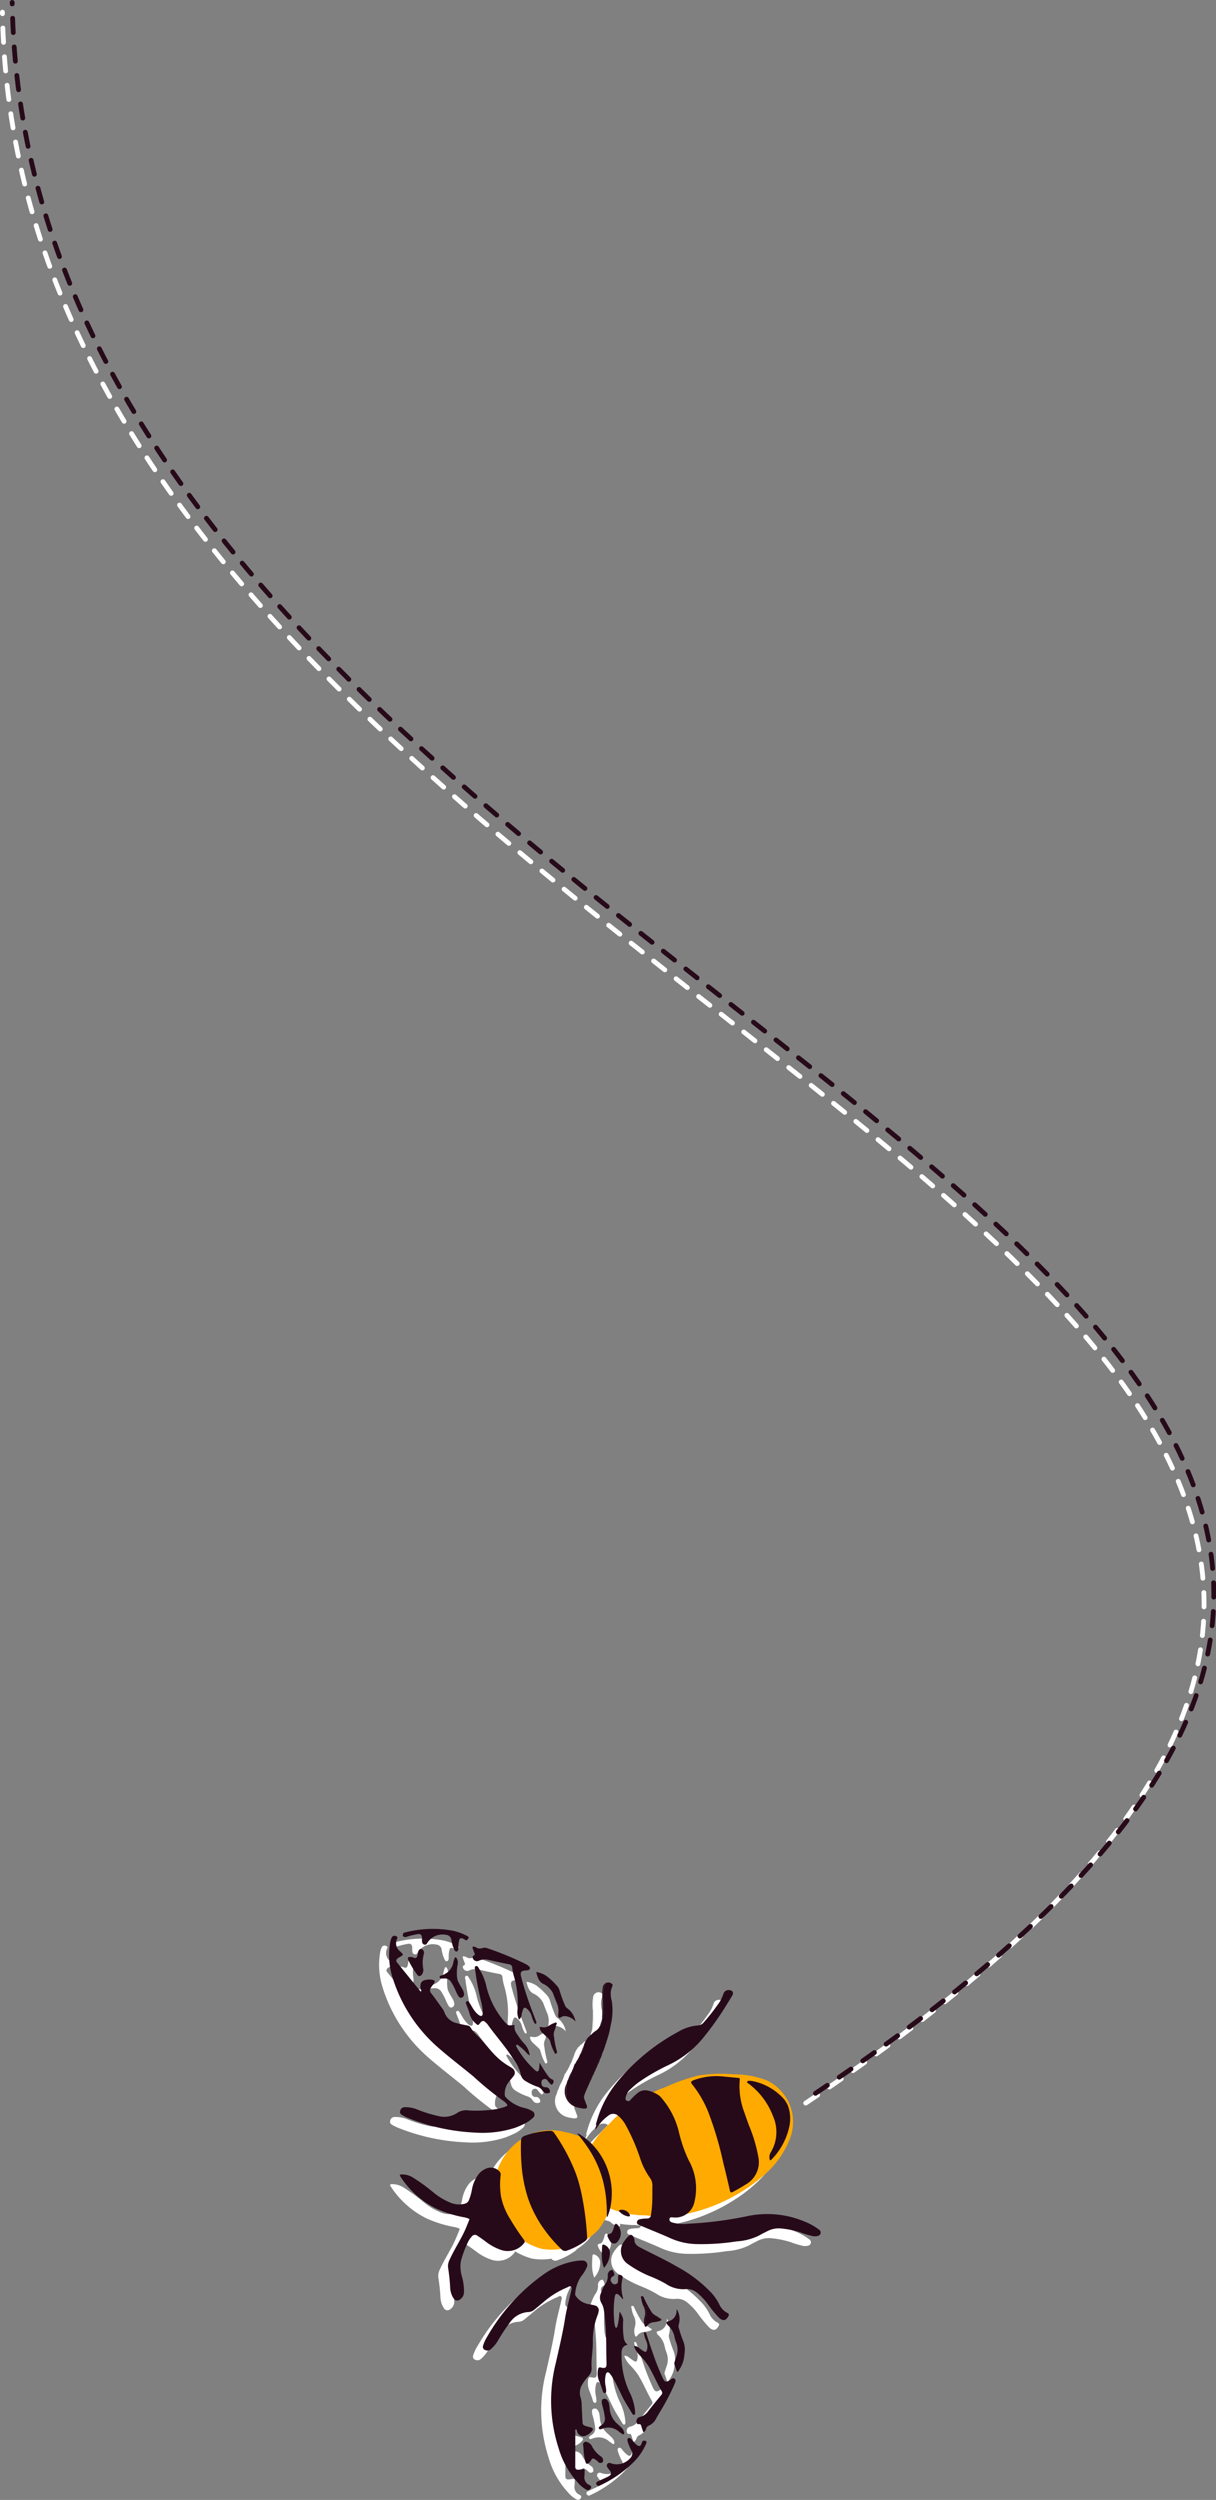
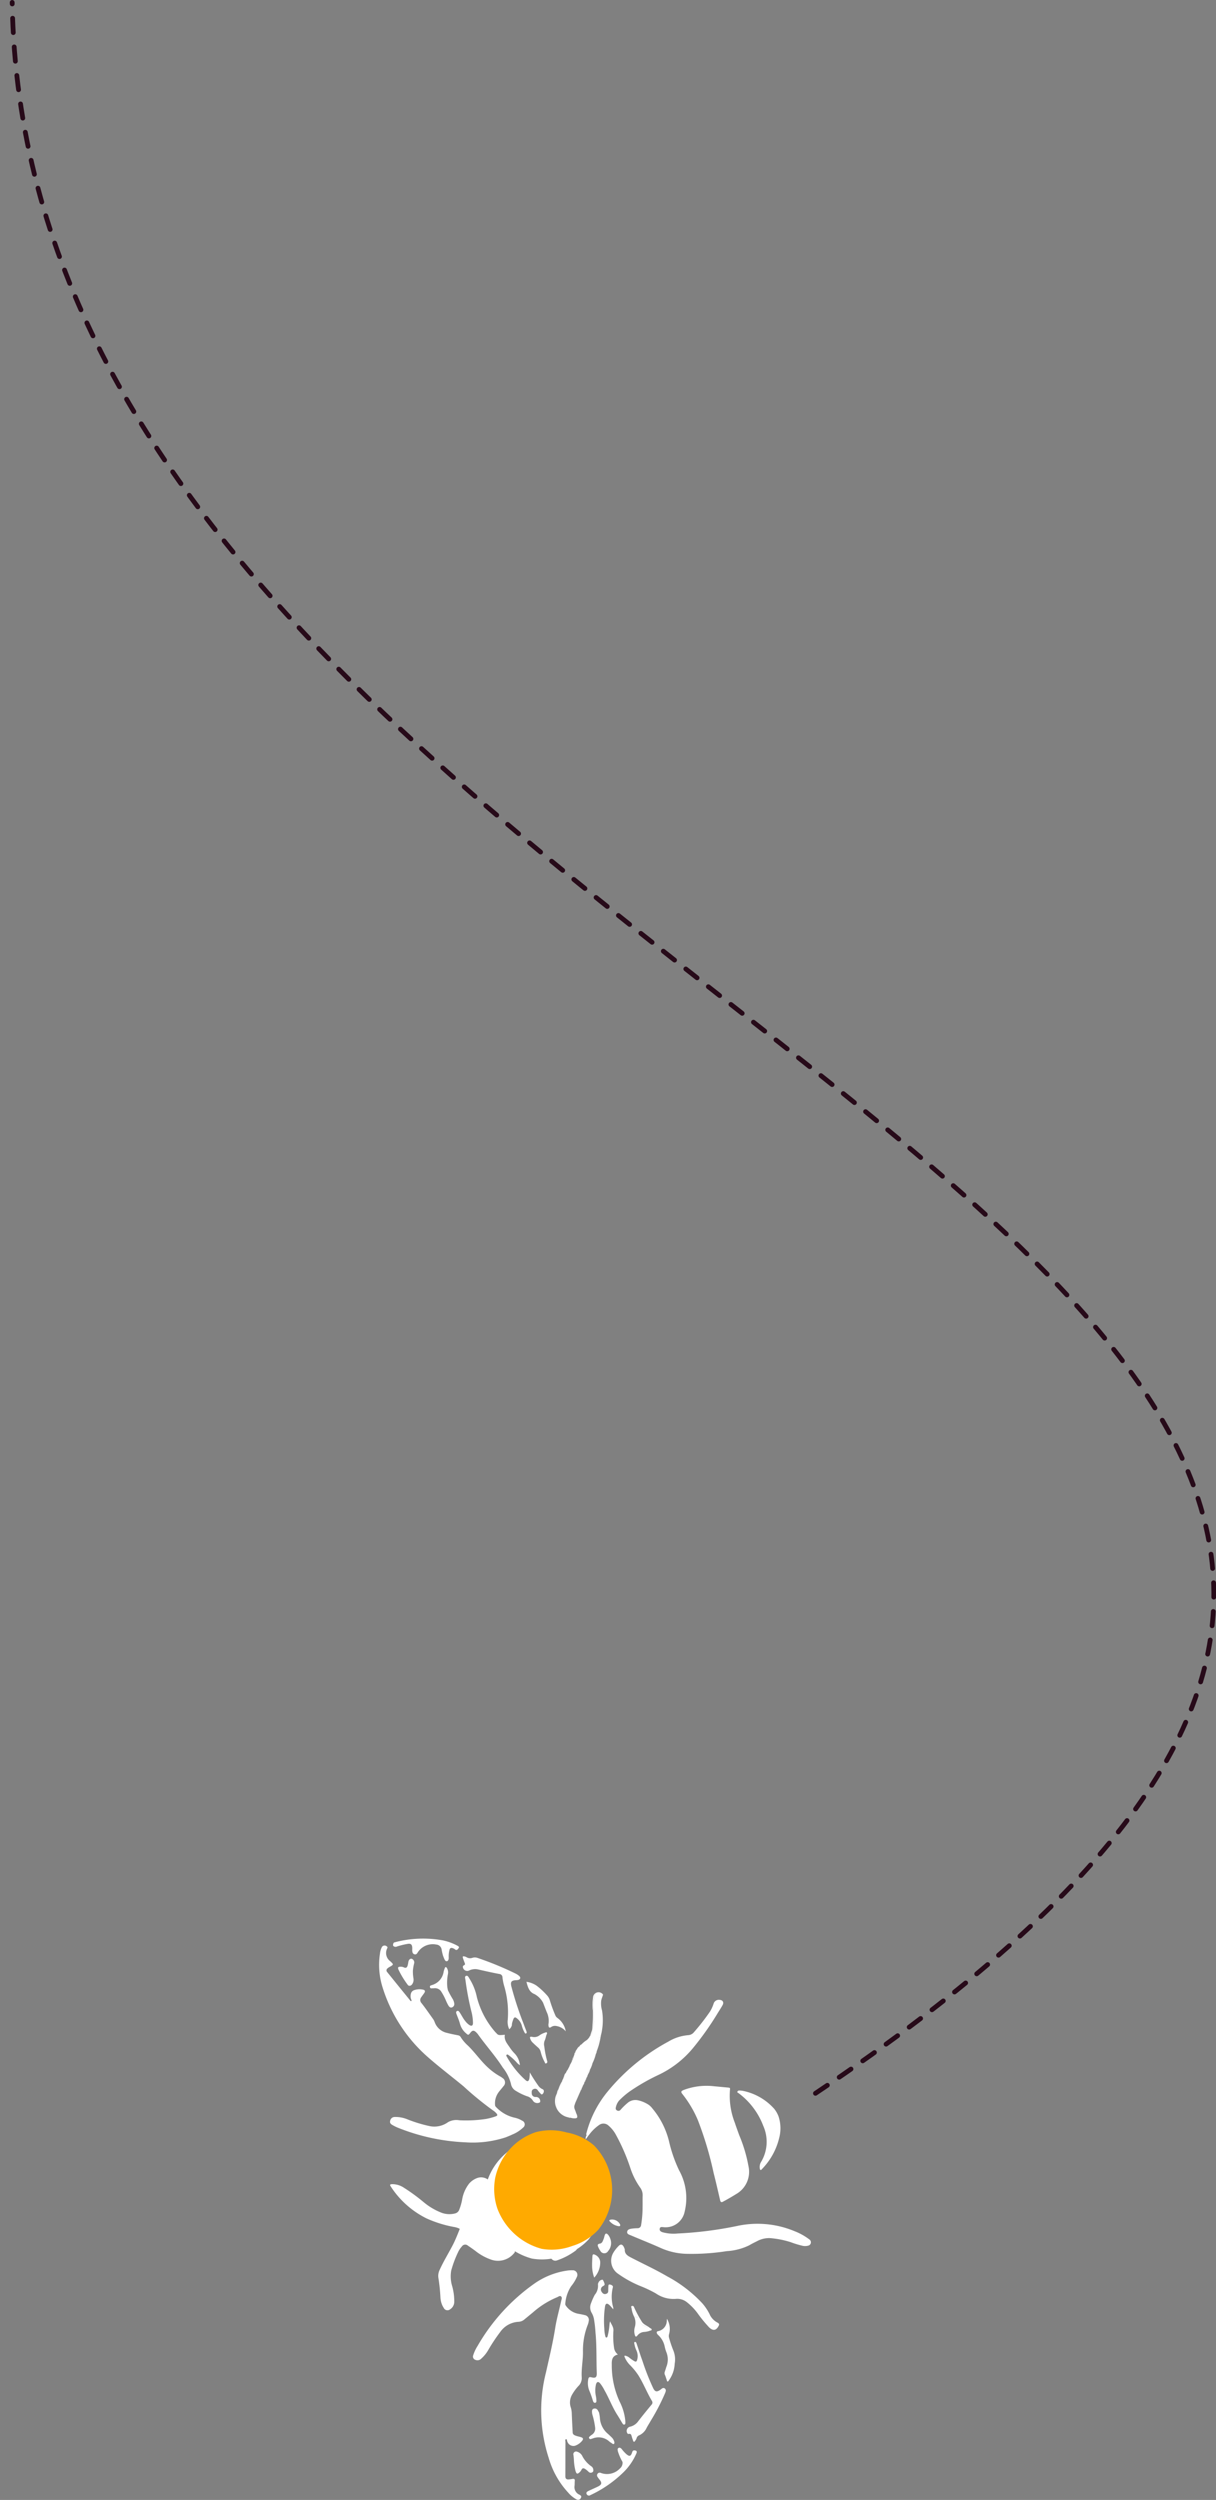
<svg xmlns="http://www.w3.org/2000/svg" width="141.957" height="291.684" viewBox="0 0 141.957 291.684">
  <rect x="0" y="0" width="141.957" height="291.684" fill="#808080" stroke="none" />
  <g id="Group_28" data-name="Group 28" transform="translate(-4102.994 -1054.595)">
-     <path id="Path_78" data-name="Path 78" d="M42.559,120.9a21.36,21.36,0,0,1,3.8-1.327,16.5,16.5,0,0,1,4.014-.137,10.844,10.844,0,0,1,3.945.714,5.377,5.377,0,0,1,2.691,6.8,10.713,10.713,0,0,1-2.165,3.427,17.278,17.278,0,0,1-3.158,2.555,20.4,20.4,0,0,1-7.523,2.948,16.364,16.364,0,0,1-4.031.01,10.738,10.738,0,0,1-3.927-.722,5.252,5.252,0,0,1-2.746-2.809,5.323,5.323,0,0,1,0-3.963,11.049,11.049,0,0,1,2.459-3.17,16.428,16.428,0,0,1,3.021-2.614,21.038,21.038,0,0,1,3.627-1.711" transform="translate(4137.063 1178.318)" fill="#fff" />
    <path id="Path_79" data-name="Path 79" d="M32.722,122.843a6.8,6.8,0,0,1,3.588.022,6.8,6.8,0,0,1,3.217,1.511,7.449,7.449,0,0,1,.5,9.857,6.88,6.88,0,0,1-3.044,1.888,6.837,6.837,0,0,1-3.564.326,7.667,7.667,0,0,1-5.162-4.689,7.153,7.153,0,0,1-.245-3.637,7.27,7.27,0,0,1,1.664-3.264,7.1,7.1,0,0,1,3.048-2.014" transform="translate(4131.667 1181.67)" fill="#fff" />
    <path id="Path_80" data-name="Path 80" d="M46.055,134.041a.331.331,0,0,1-.01-.271,12.594,12.594,0,0,1,2.459-4.824,23.776,23.776,0,0,1,7.109-5.847,5.288,5.288,0,0,1,2.318-.748.936.936,0,0,0,.677-.363,25.242,25.242,0,0,0,1.855-2.385,4.211,4.211,0,0,0,.422-.92.633.633,0,0,1,.7-.451c.365.02.53.283.355.606-.2.363-.434.707-.648,1.062a34.143,34.143,0,0,1-2.867,4.025,11.69,11.69,0,0,1-3.947,3.05,23.551,23.551,0,0,0-3.47,2,9.444,9.444,0,0,0-1.168,1.021,1.816,1.816,0,0,0-.373.813.272.272,0,0,0,.155.33.309.309,0,0,0,.408-.084,7.2,7.2,0,0,1,.787-.771,1.394,1.394,0,0,1,1.225-.336,3.666,3.666,0,0,1,1.291.548,2.085,2.085,0,0,1,.412.414,9.482,9.482,0,0,1,1.937,3.825,16.275,16.275,0,0,0,1.172,3.38,6.65,6.65,0,0,1,.652,4.836,2.261,2.261,0,0,1-2.493,1.8c-.165-.006-.365-.067-.414.173s.118.349.3.414a4.829,4.829,0,0,0,1.79.155,44.352,44.352,0,0,0,6.918-.873,11.227,11.227,0,0,1,6.7.591,7.126,7.126,0,0,1,1.749.968.4.4,0,0,1-.137.734,1.343,1.343,0,0,1-.724-.006,10.715,10.715,0,0,1-1.3-.4,10.654,10.654,0,0,0-2.434-.477,2.914,2.914,0,0,0-1.521.369c-.3.147-.608.3-.9.473a6.834,6.834,0,0,1-2.608.677,26.558,26.558,0,0,1-4.673.316,7.845,7.845,0,0,1-3.011-.667c-1.16-.522-2.345-.987-3.515-1.486-.2-.084-.489-.147-.434-.438.049-.269.322-.318.559-.351a5.244,5.244,0,0,1,.646-.047.4.4,0,0,0,.42-.369,12.487,12.487,0,0,0,.171-2.082c.012-.442-.006-.885.008-1.327a1.479,1.479,0,0,0-.3-.977,8.484,8.484,0,0,1-1.134-2.265,22.829,22.829,0,0,0-1.647-3.808,3.744,3.744,0,0,0-.905-1.146.858.858,0,0,0-1.1-.065,5.01,5.01,0,0,0-1.2,1.185c-.035.043-.073.084-.11.126a.2.2,0,0,1-.165-.11m-8.6-.114a4.043,4.043,0,0,0,1.2-.783.464.464,0,0,0-.11-.813,2.836,2.836,0,0,0-.919-.357,4.288,4.288,0,0,1-2.141-1.25.315.315,0,0,1-.1-.224,2.182,2.182,0,0,1,.4-1.466c.186-.251.4-.481.585-.728a.608.608,0,0,0-.118-.956,2.2,2.2,0,0,0-.306-.2,7.434,7.434,0,0,1-1.49-1.113c-.809-.767-1.441-1.69-2.241-2.467a4.627,4.627,0,0,1-.822-.962.424.424,0,0,0-.316-.234c-.424-.086-.852-.163-1.268-.277a1.971,1.971,0,0,1-1.484-1.3,1.553,1.553,0,0,0-.22-.391c-.432-.6-.852-1.217-1.313-1.8a.517.517,0,0,1-.014-.687c.112-.175.249-.334.359-.508s.077-.31-.137-.363a1.925,1.925,0,0,0-1.085.065.571.571,0,0,0-.361.442,1.053,1.053,0,0,0,.045.638c.024.057.08.13.006.175s-.112-.041-.149-.088q-1.336-1.642-2.667-3.291a.283.283,0,0,1,.039-.424,1.117,1.117,0,0,1,.255-.177c.528-.285.428-.3.09-.64a1.2,1.2,0,0,1-.373-1.535c.065-.12,0-.194-.1-.251a.362.362,0,0,0-.546.157,2.13,2.13,0,0,0-.2.7,8.725,8.725,0,0,0,.279,3.886,17.845,17.845,0,0,0,5.3,8.2c1.352,1.189,2.787,2.273,4.175,3.419a36.674,36.674,0,0,0,3.5,2.854,1.559,1.559,0,0,1,.3.261c.212.218.19.308-.1.408a7.416,7.416,0,0,1-1.093.285,15.424,15.424,0,0,1-3.1.153,1.986,1.986,0,0,0-1.311.216,2.728,2.728,0,0,1-2.2.455,16.317,16.317,0,0,1-2.485-.754,3.684,3.684,0,0,0-1.6-.3.537.537,0,0,0-.479.449c-.071.251.086.387.277.493a5.167,5.167,0,0,0,.53.269,23.832,23.832,0,0,0,7.992,1.745,12.354,12.354,0,0,0,4.7-.585c.192-.082.512-.2.816-.351m6.5,41.844a3.428,3.428,0,0,0,.942.758.352.352,0,0,0,.5-.163c.133-.212,0-.3-.165-.391a.963.963,0,0,1-.565-1.04c.022-.188.008-.377.026-.565.022-.214-.075-.269-.265-.237a3.453,3.453,0,0,1-.475.065c-.236.006-.361-.1-.359-.359.008-1.337,0-2.673.01-4.01,0-.112-.073-.294.061-.324s.11.167.155.261a.751.751,0,0,0,.9.5,1.833,1.833,0,0,0,.826-.575c.175-.216.133-.342-.143-.43-.19-.059-.387-.092-.573-.159s-.367-.143-.381-.369c-.043-.722-.075-1.445-.106-2.169a2.59,2.59,0,0,0-.11-.75,1.823,1.823,0,0,1,.139-1.5,5.6,5.6,0,0,1,.728-1,1.282,1.282,0,0,0,.406-1c-.067-.993.153-1.986.143-2.987a8.176,8.176,0,0,1,.55-3.154,1.881,1.881,0,0,0,.12-.434.572.572,0,0,0-.471-.718c-.216-.059-.44-.1-.663-.139a2.274,2.274,0,0,1-1.519-.94.307.307,0,0,1-.082-.23,4.239,4.239,0,0,1,.689-2.065,4.5,4.5,0,0,0,.665-1.081.53.53,0,0,0-.514-.773,3.705,3.705,0,0,0-.62.035,8.844,8.844,0,0,0-3.8,1.5,22.81,22.81,0,0,0-6.667,7.309,4.442,4.442,0,0,0-.5,1.072.4.4,0,0,0,.265.538.607.607,0,0,0,.675-.147,3.992,3.992,0,0,0,.8-.979,21.054,21.054,0,0,1,1.421-2.141,2.794,2.794,0,0,1,2.155-1.178,1.133,1.133,0,0,0,.689-.3c.322-.259.638-.528.96-.789a10.147,10.147,0,0,1,2.807-1.766c.157-.059.34-.237.489-.1s.047.361.006.54c-.232,1.054-.532,2.09-.7,3.166-.273,1.727-.689,3.433-1.07,5.144a17.959,17.959,0,0,0,.318,10,10.044,10.044,0,0,0,2.306,4.073M29.39,154.188a.48.48,0,0,0,.732.153,1.04,1.04,0,0,0,.489-.875,6.572,6.572,0,0,0-.239-1.815,3.893,3.893,0,0,1-.116-1.841,12.887,12.887,0,0,1,.789-2.116,2.572,2.572,0,0,1,.449-.683.467.467,0,0,1,.72-.092c.285.183.561.383.834.583a6.292,6.292,0,0,0,1.894,1.048,2.421,2.421,0,0,0,2.636-.742.306.306,0,0,0,.029-.444,26.355,26.355,0,0,1-1.578-2.375,7.9,7.9,0,0,1-1.093-2.65,9.037,9.037,0,0,1-.049-2.5.5.5,0,0,0-.075-.375,1.357,1.357,0,0,0-1.494-.455,2.3,2.3,0,0,0-.97.659,4.159,4.159,0,0,0-.813,1.841,6.3,6.3,0,0,1-.357,1.246.688.688,0,0,1-.481.4,2.659,2.659,0,0,1-1.529-.067,7.539,7.539,0,0,1-2.09-1.219,22.283,22.283,0,0,0-2.418-1.764,2.439,2.439,0,0,0-1.315-.369c-.177.008-.306.039-.153.263a10.574,10.574,0,0,0,4.161,3.723,13.8,13.8,0,0,0,3.227,1.009,2.225,2.225,0,0,1,.569.167c.047.024.12.029.075.139-.243.6-.475,1.2-.775,1.782-.506.979-1.091,1.916-1.545,2.922a1.587,1.587,0,0,0-.145.932A21.232,21.232,0,0,1,29,153a2.557,2.557,0,0,0,.141.689,2.12,2.12,0,0,0,.253.5M63.376,132.6a8.6,8.6,0,0,1-.573-3.931c.024-.167-.059-.186-.188-.2-.542-.047-1.087-.106-1.631-.151a7.553,7.553,0,0,0-3.582.426c-.332.141-.363.224-.133.51a12.955,12.955,0,0,1,1.788,3.03,40.53,40.53,0,0,1,1.831,6.139c.271,1.058.514,2.122.76,3.187.053.234.159.275.357.159.112-.067.23-.126.347-.19.4-.222.8-.457,1.191-.7a2.986,2.986,0,0,0,1.413-3.248,17.084,17.084,0,0,0-1.083-3.619c-.167-.471-.343-.938-.5-1.413M49.782,146.967a3.984,3.984,0,0,0-.634.828,1.84,1.84,0,0,0,.628,2.424,12.839,12.839,0,0,0,2.489,1.376,14.6,14.6,0,0,1,1.884.891,3.621,3.621,0,0,0,2.406.628,1.788,1.788,0,0,1,1.187.375A6.723,6.723,0,0,1,59,154.775a15.771,15.771,0,0,0,1.374,1.68c.453.424.816.361,1.1-.179.086-.159.079-.251-.09-.361a2.1,2.1,0,0,1-.889-.844,5.815,5.815,0,0,0-.934-1.439,15.718,15.718,0,0,0-4.106-3.146c-1.368-.8-2.807-1.458-4.21-2.188-.385-.2-.75-.412-.728-.93a.316.316,0,0,0-.033-.116c-.175-.493-.418-.6-.705-.285m-.618,7.138a4.562,4.562,0,0,1-.041-2.308c.077-.2-.147-.314-.328-.349-.206-.039-.186.137-.192.263-.01.169-.008.338-.014.508a.306.306,0,0,1-.208.3c-.236.1-.416.024-.581-.247a.449.449,0,0,1,.116-.6c.088-.067.216-.09.247-.216.027-.1-.173-.579-.245-.573a.532.532,0,0,0-.461.322.471.471,0,0,0-.065.269,1.612,1.612,0,0,1-.377,1.176,7.633,7.633,0,0,0-.434.981,1.244,1.244,0,0,0,.088,1.142,2.267,2.267,0,0,1,.257.714,15.028,15.028,0,0,1,.179,1.6c.149,1.558.088,3.121.145,4.683.018.522-.149.626-.638.5-.232-.059-.322.012-.359.249a2.363,2.363,0,0,0,.165,1.4,10.661,10.661,0,0,1,.383,1.093c.047.137.116.263.273.23s.137-.19.133-.308a3.7,3.7,0,0,0-.055-.446,3.184,3.184,0,0,1,.01-1.4c.094-.312.267-.351.481-.108a4.728,4.728,0,0,1,.512.811c.54.94.911,1.965,1.5,2.879.2.31.379.63.571.942.059.094.135.216.261.169s.1-.188.1-.3a2.614,2.614,0,0,0-.022-.281,6.21,6.21,0,0,0-.648-2.1A10.092,10.092,0,0,1,49,160.836c-.016-.548.014-1.06.716-1.221a1.205,1.205,0,0,1-.453-.805,9.1,9.1,0,0,1-.069-2c.018-.418-.249-.716-.389-1.068a1.4,1.4,0,0,0-.071.371,7.78,7.78,0,0,1-.214,1.337c-.022.08-.047.183-.149.181s-.11-.11-.133-.188a3.664,3.664,0,0,1-.108-.84,11.478,11.478,0,0,1,.08-2.591c.065-.369.23-.426.51-.173.163.149.3.326.457.5,0-.086,0-.159-.012-.234M35.453,122.049a9.94,9.94,0,0,1-2.2-4.12,6.45,6.45,0,0,0-.852-2.145c-.1-.157-.2-.428-.408-.353s-.09.332-.071.514a32.778,32.778,0,0,0,.687,3.633,5.452,5.452,0,0,1,.186,1.37c-.01.308-.165.381-.426.216a2.086,2.086,0,0,1-.5-.489c-.243-.3-.406-.656-.624-.975-.069-.1-.165-.245-.316-.161s-.1.224-.055.355c.137.371.3.738.4,1.119a2.2,2.2,0,0,0,.693,1.105c.271.245.294.253.52-.039.241-.31.412-.322.693-.047a1.534,1.534,0,0,1,.19.21c.938,1.319,2.033,2.524,2.907,3.89a4.981,4.981,0,0,1,.952,1.9,1.155,1.155,0,0,0,.612.84,6.6,6.6,0,0,0,1.244.6,1.153,1.153,0,0,1,.691.5.607.607,0,0,0,.74.263c.077-.029.133-.057.128-.155a.483.483,0,0,0-.516-.516.4.4,0,0,1-.086,0,.42.42,0,0,1-.385-.387c-.01-.2-.045-.42.208-.53a.376.376,0,0,1,.51.157,4.406,4.406,0,0,0,.312.365c.055.061.126.135.216.065a.44.44,0,0,0,.165-.347.239.239,0,0,0-.167-.239,1.145,1.145,0,0,1-.487-.414,16.946,16.946,0,0,1-.985-1.539,5.475,5.475,0,0,1-.055.75c-.08.3-.214.357-.436.159a10.737,10.737,0,0,1-2.184-2.718c-.045-.077-.116-.181-.018-.253s.177.02.251.073a6.6,6.6,0,0,1,.862.771,1.514,1.514,0,0,0,.426.375,2.31,2.31,0,0,0-.6-1.346,4.269,4.269,0,0,1-.585-.724c-.306-.447-.687-.869-.573-1.478-.744.069-.777.073-1.05-.257m12.267-.287a6.41,6.41,0,0,0-.055-2.864.676.676,0,0,1,.112-.661.024.024,0,0,0,.006-.035,1.233,1.233,0,0,1-.029-.194c0-.124.145-.271.014-.367a1.066,1.066,0,0,0-.442-.157c-.165-.026-.265.055-.322.234a4.033,4.033,0,0,0-.157,1.47.359.359,0,0,1-.061.294v.006c.179.365.053.756.112,1.132a1.9,1.9,0,0,1-.188.995.028.028,0,0,0,0,.039l-.018.086,0,.008a.622.622,0,0,1-.208.65l.014,0c-.014.029-.027.057-.041.088l0-.018-.077.1,0,0a.216.216,0,0,1-.1.145c-.022.024-.045.049-.069.073s-.065.071-.1.106a.038.038,0,0,0-.031.024,1.152,1.152,0,0,1-.614.5l.008-.006a.382.382,0,0,1-.23.212.054.054,0,0,0-.041.035c-.008.171-.139.236-.261.31l.006-.006c-.014.029-.031.055-.047.084l-.006-.018a.16.16,0,0,1-.1.175l0,0c-.022.047-.043.092-.063.139l-.006.008a.17.17,0,0,1-.086.208l-.043.118c-.008.029-.016.057-.027.084l-.031.13,0-.014a.251.251,0,0,1-.116.3v0a.229.229,0,0,1-.075.2l.016,0,0-.018c-.014.031-.029.061-.041.092l.01-.01c-.014.029-.029.057-.041.086l0-.018-.037.088,0-.014-.037.088-.01-.012a.239.239,0,0,1-.139.29l.016,0-.057.08-.024.049-.027.1,0-.018-.067.1-.043.082c.035.2,0,.363-.234.412l0,0a.342.342,0,0,1-.186.32l.01-.006-.037.086,0-.006a.25.25,0,0,1-.128.338l0,0a.2.2,0,0,1-.092.224,1.829,1.829,0,0,1-.436.94l0,.006a.376.376,0,0,1-.171.455l.014.008.008-.012-.037.088-.006-.014a2.3,2.3,0,0,1-.053.728c-.012.287.049.563.057.844.006.175.157.243.249.357a1.952,1.952,0,0,0,1,.748c.039.01.069.061.1.094a.028.028,0,0,0,.037,0,.273.273,0,0,1,.214.037,1.489,1.489,0,0,0,.544.069c.194-.012.273-.09.224-.281-.022-.065-.043-.128-.063-.194s-.047-.118-.069-.179a1.3,1.3,0,0,1-.283-.508.284.284,0,0,1,.1-.326l0-.01a.215.215,0,0,1,.086-.259l0-.01.027-.059,0-.014a1.7,1.7,0,0,1,.463-1.054l0,0c.012-.022.022-.047.033-.069l0-.006c.02-.045.043-.092.065-.137l0-.006a.157.157,0,0,1,.077-.181l-.012-.014.014.014a.146.146,0,0,1,.082-.171l.012-.016c.006-.018.014-.035.022-.053a.048.048,0,0,0,.006-.047.177.177,0,0,1,.073-.153h-.016l.039-.079,0,.008c.014-.027.027-.055.039-.082l.008.01a.256.256,0,0,1,.133-.294l-.006,0c.014-.027.027-.053.039-.082l0,.008a.208.208,0,0,1,.1-.22.227.227,0,0,1,.094-.218l.012-.01,0-.014a.221.221,0,0,1,.137-.308h-.016l.043-.086,0,.018.041-.092,0,.014c-.088-.239.069-.375.218-.514l0-.008a.646.646,0,0,1,.292-.744l0,0a1.606,1.606,0,0,1,.385-1.052.029.029,0,0,0,.006-.039c-.037-.116-.029-.216.094-.277h-.018c.014-.029.029-.057.041-.086l0,.012a1.953,1.953,0,0,1,.2-1.023.507.507,0,0,0,.024-.4c-.077-.167.186-.118.22-.241l-.01.008.024-.082.006-.014-.006-.014a1.261,1.261,0,0,1,0-.669m20.208,9.15a6.675,6.675,0,0,0-3.541-2.037,2.3,2.3,0,0,0-.5-.053.217.217,0,0,0-.222.145c-.029.092.08.116.135.157a8.484,8.484,0,0,1,2.891,3.825,4.564,4.564,0,0,1-.228,4.159,1.14,1.14,0,0,0-.186.754c.012.086.012.19.094.224s.139-.069.194-.126a7.806,7.806,0,0,0,1.988-3.621,4.416,4.416,0,0,0-.088-2.522,3.33,3.33,0,0,0-.532-.905M52.412,159.894c-.171-.518-.34-1.038-.514-1.556-.033-.1-.086-.222-.208-.186s-.061.157-.047.247a3.11,3.11,0,0,0,.239.752,1.561,1.561,0,0,1,.09,1.044c-.067.253-.141.308-.371.175a5.146,5.146,0,0,1-.51-.353,1.137,1.137,0,0,0-.44-.247c-.051-.01-.114-.047-.159,0s0,.108.02.159a2.813,2.813,0,0,0,.608.909,7.693,7.693,0,0,1,.983,1.2c.6.962,1.007,2.022,1.586,2.993a.345.345,0,0,1-.049.44c-.552.665-1.1,1.339-1.627,2.022a1.6,1.6,0,0,1-.893.546.506.506,0,0,0-.324.724c.035.073.094.139.173.118.289-.069.314.139.369.328.039.135.084.269.135.4.024.065.027.165.112.179s.122-.077.165-.137a.807.807,0,0,0,.137-.245.512.512,0,0,1,.32-.369,1.749,1.749,0,0,0,.869-.885c.159-.289.338-.567.5-.852a25.328,25.328,0,0,0,1.627-3.132c.077-.2.206-.434-.024-.6-.2-.143-.365.059-.522.167-.414.287-.622.226-.834-.218a27.9,27.9,0,0,1-1.223-3.1c-.061-.177-.128-.355-.188-.534M37.329,121.117a3.256,3.256,0,0,1,.2-.677c.08-.171.192-.212.355-.08a1.63,1.63,0,0,1,.6.828,3.265,3.265,0,0,0,.3.791c.051.084.092.228.216.169.1-.051.061-.183.024-.281-.1-.265-.206-.528-.3-.793a39.126,39.126,0,0,1-1.452-4.426c-.118-.5,0-.679.52-.71a1.858,1.858,0,0,0,.281-.029c.255-.059.322-.277.126-.455a1.9,1.9,0,0,0-.42-.283,37.06,37.06,0,0,0-4.41-1.817.959.959,0,0,0-.636-.027.784.784,0,0,1-.7-.077.573.573,0,0,0-.183-.071c-.239-.067-.285-.024-.216.2.051.171.118.338.183.506.051.126.1.241-.08.318a.2.2,0,0,0-.116.236.513.513,0,0,0,.7.379,1.617,1.617,0,0,1,1.036-.143c.834.19,1.67.379,2.51.538a.4.4,0,0,1,.375.418,5.923,5.923,0,0,0,.2.995,10.943,10.943,0,0,1,.416,3.906,2.012,2.012,0,0,0,.173,1.129.822.822,0,0,0,.318-.55m-7.87-7.588c.057.108.141.23.275.2s.19-.171.206-.306a2.092,2.092,0,0,0,0-.253,2.954,2.954,0,0,1,.09-.756c.049-.2.163-.283.375-.21a.814.814,0,0,1,.267.139c.194.167.31.022.412-.114.133-.173-.006-.247-.139-.316a6.235,6.235,0,0,0-1.721-.622,12.915,12.915,0,0,0-5.537.22c-.094.022-.186.049-.212.161s-.065.208.022.294a.383.383,0,0,0,.4.049,9.03,9.03,0,0,1,1.286-.314c.316-.049.463.067.5.385.014.149-.008.3.006.451.014.175.067.338.269.387s.279-.082.371-.226a2.087,2.087,0,0,1,2.153-.915.681.681,0,0,1,.638.612,6.533,6.533,0,0,0,.157.685c.075.186.12.322.183.446M49.941,172.92a2.074,2.074,0,0,1-2.212.512.3.3,0,0,0-.361.061.309.309,0,0,0-.035.391,2.7,2.7,0,0,0,.232.318c.312.383.275.591-.173.813-.371.186-.756.34-1.127.524-.141.069-.3.175-.192.371a.291.291,0,0,0,.432.108,13.909,13.909,0,0,0,3.762-2.573,6.918,6.918,0,0,0,1.609-2.3c.094-.226.016-.33-.224-.347-.183-.012-.232.09-.281.243-.141.455-.32.5-.679.186a4.207,4.207,0,0,1-.516-.561c-.1-.126-.228-.232-.383-.153s-.11.245-.082.383c.014.065.039.126.059.19a6.251,6.251,0,0,0,.483,1.06.853.853,0,0,1-.312.773m-7.285-52.576a.67.67,0,0,1-.245-.3,16.122,16.122,0,0,1-.632-1.723,1.465,1.465,0,0,0-.3-.569,8.362,8.362,0,0,0-1.258-1.174,2.757,2.757,0,0,0-1.185-.451c.163.612.31,1.187.946,1.437a.481.481,0,0,1,.12.071,2.426,2.426,0,0,1,.879.934c.137.359.277.72.418,1.079a2.369,2.369,0,0,1,.212,1.4.574.574,0,0,0,0,.2c.024.228.128.283.314.155a.772.772,0,0,1,.506-.133,1.821,1.821,0,0,1,1.195.634,2.413,2.413,0,0,0-.972-1.558m12.767,35.344a1.239,1.239,0,0,1-1.03,1.2c-.149.041-.173.137-.118.259a.564.564,0,0,0,.153.2,2.514,2.514,0,0,1,.752,1.331,3.994,3.994,0,0,0,.192.65,2.306,2.306,0,0,1-.01,1.755c-.051.181-.112.361-.171.538a.5.5,0,0,0,.02.383c.08.179.133.371.2.557.029.073.014.19.116.2.077.008.106-.094.153-.149a3.563,3.563,0,0,0,.665-1.921,2.8,2.8,0,0,0-.188-1.627,12.85,12.85,0,0,1-.465-1.395.754.754,0,0,1,0-.44,2.27,2.27,0,0,0-.253-1.79c-.006.084-.01.167-.02.249m-8.051,10.43a.394.394,0,0,0-.461-.19c-.2.047-.216.218-.214.381a1.417,1.417,0,0,0,.043.306,9.1,9.1,0,0,1,.322,1.515.84.84,0,0,1-.387.846,1.79,1.79,0,0,0-.283.232.134.134,0,0,0-.024.179.152.152,0,0,0,.186.088c.082-.024.161-.053.243-.075a1.862,1.862,0,0,1,1.9.342,1.3,1.3,0,0,0,.228.165c.108.061.237.218.34.126s.027-.283-.033-.42a1.1,1.1,0,0,0-.267-.361c-.126-.124-.257-.247-.389-.367a2.615,2.615,0,0,1-.958-1.882,4.84,4.84,0,0,0-.1-.62c-.047-.086-.094-.177-.147-.267m-17.558-49.3a5.258,5.258,0,0,1,.067-1.6.982.982,0,0,0-.112-.681c-.037-.053-.063-.124-.141-.124s-.1.079-.122.137a2.328,2.328,0,0,0-.133.43,1.9,1.9,0,0,1-1.321,1.515c-.12.051-.316.051-.271.255s.22.126.353.13a.713.713,0,0,0,.114,0,.856.856,0,0,1,.877.436,6.459,6.459,0,0,1,.5.948,5.336,5.336,0,0,0,.31.632c.094.151.232.3.44.206a.41.41,0,0,0,.241-.465,1.538,1.538,0,0,0-.151-.453,11.162,11.162,0,0,1-.587-1.068c-.016-.075-.039-.186-.061-.3m-4.626-.338c.106.173.334.147.483-.029a.9.9,0,0,0,.181-.718,4.965,4.965,0,0,1-.067-.871,4.876,4.876,0,0,1,.149-.889.463.463,0,0,0-.3-.538c-.186-.026-.34.137-.383.4a2.868,2.868,0,0,1-.086.414c-.067.214-.2.314-.43.2a.752.752,0,0,0-.326-.077c-.355-.012-.408.061-.308.334a10.631,10.631,0,0,0,1.083,1.78m20.037,56.89a.849.849,0,0,0,.243-.308c.094-.21.239-.21.412-.11a2.364,2.364,0,0,1,.434.359.339.339,0,0,0,.416.041c.141-.073.137-.216.114-.349a.5.5,0,0,0-.218-.345A3.292,3.292,0,0,1,45.58,171.5a.983.983,0,0,0-.618-.544.322.322,0,0,0-.436.391c.022.159.037.318.049.477a6.21,6.21,0,0,0,.192,1.38c.122.359.2.381.459.169M39.463,122.7a1.039,1.039,0,0,0,.292.506c.2.2.412.387.622.575a.92.92,0,0,1,.314.487,5.076,5.076,0,0,0,.479,1.233c.037.071.043.21.188.133a.184.184,0,0,0,.1-.255,10.87,10.87,0,0,1-.336-1.713,1.12,1.12,0,0,1,.069-.74c.1-.218.118-.473.224-.7a.17.17,0,0,0-.006-.188c-.055-.065-.122-.006-.179.012a2.306,2.306,0,0,0-.636.3,1.016,1.016,0,0,1-.875.2.987.987,0,0,0-.177-.016c-.114.027-.1.1-.082.161m9.091,22.93c-.163-.184-.285-.165-.369.061-.051.13-.065.275-.118.406-.1.23-.159.53-.442.579-.338.057-.285.226-.19.432a2.274,2.274,0,0,0,.237.418.512.512,0,0,0,.9.024,1.412,1.412,0,0,0,.253-1.454,1.49,1.49,0,0,0-.265-.467m-.905,3.213a1,1,0,0,0-.575-.848c-.245-.122-.326-.077-.34.192-.02.383-.043.769-.033,1.152a3.991,3.991,0,0,0,.247,1.307,2.619,2.619,0,0,0,.7-1.8m6.006,7.864c.008-.116-.151-.143-.234-.214-.31-.263-.746-.373-.952-.767a13.321,13.321,0,0,1-.862-1.615c-.047-.128-.124-.194-.253-.159-.167.047-.063.169-.049.257a3.024,3.024,0,0,0,.267.919,1.731,1.731,0,0,1,.118,1.282,1.687,1.687,0,0,0-.018.866c.082.3.157.324.349.088a1.067,1.067,0,0,1,.756-.383,2.457,2.457,0,0,0,.618-.122c.08-.057.255-.018.261-.153m-.769-.412a.152.152,0,0,1,.051.026c.124.116.383.157.34.365s-.292.139-.436.131c-.324-.018-.532.216-.8.31-.175.061-.22.077-.267-.137-.065-.3.092-.548.1-.828a1.119,1.119,0,0,0-.126-.752c-.041-.057-.09-.145-.022-.206s.116.065.159.057c.269-.043.206.245.316.3a.855.855,0,0,0,.683.734m-4.131-12.226a1.732,1.732,0,0,0,1.06.577c.155.01.2-.059.153-.206a1.052,1.052,0,0,0-1.085-.565c-.1.029-.249.08-.128.194m-.9-24.614a2.959,2.959,0,0,1-.08-1.217.676.676,0,0,0-.112.661,6.41,6.41,0,0,1,.055,2.864,1.261,1.261,0,0,0,0,.669,7.223,7.223,0,0,0,.141-2.977m.09-1.727a.146.146,0,0,0-.043-.194.64.64,0,0,0-1.087.385,5.82,5.82,0,0,0-.031,1.564.359.359,0,0,0,.061-.294,4.033,4.033,0,0,1,.157-1.47c.057-.179.157-.261.322-.234a1.066,1.066,0,0,1,.442.157c.13.1-.016.243-.014.367a1.233,1.233,0,0,0,.029.194c.055-.157.108-.316.163-.475m-4.016,14.22c-.033-.033-.063-.084-.1-.094a1.952,1.952,0,0,1-1-.748c-.092-.114-.243-.181-.249-.357-.008-.281-.069-.557-.057-.844a2.3,2.3,0,0,0,.053-.728,1.93,1.93,0,0,0,1.352,2.771m2.781-10.332a1.9,1.9,0,0,0,.188-.995c-.059-.375.067-.767-.112-1.132a16.452,16.452,0,0,1-.075,2.126m.991.917c-.035.122-.3.073-.22.241a.507.507,0,0,1-.024.4,1.953,1.953,0,0,0-.2,1.023,8.622,8.622,0,0,0,.44-1.66m-.567,2.049a1.606,1.606,0,0,0-.385,1.052,5.706,5.706,0,0,0,.385-1.052m-1.912,4.579a1.7,1.7,0,0,0-.463,1.054c.155-.353.308-.7.463-1.054m1.529-3.531a.646.646,0,0,0-.292.744,3.34,3.34,0,0,0,.292-.744m-3.98,3.017a1.829,1.829,0,0,0,.436-.94,4.856,4.856,0,0,0-.436.94m1.865,1.921a.284.284,0,0,0-.1.326,1.3,1.3,0,0,0,.283.508c-.053-.279-.271-.522-.179-.834m1.313,3.943.269-.359a.2.2,0,0,1-.165-.11.65.65,0,0,0-.1.469m.53-12.112a.622.622,0,0,0,.208-.65c-.069.218-.139.434-.208.65m-1.013,1.023a1.152,1.152,0,0,0,.614-.5,2.952,2.952,0,0,0-.614.5m.991,2.96c-.149.139-.306.275-.218.514a2.152,2.152,0,0,0,.218-.514m-2.822.373c.234-.049.269-.212.234-.412a1.528,1.528,0,0,0-.234.412M42.6,129.107a.376.376,0,0,0,.171-.455,1.22,1.22,0,0,0-.171.455m2.345-5.136c.122-.073.253-.139.261-.31a.727.727,0,0,0-.261.31M43.3,127.484a.25.25,0,0,0,.128-.338l-.128.338m.157-.412a.342.342,0,0,0,.186-.32.5.5,0,0,0-.186.32m2.718-.033a.221.221,0,0,0-.137.308.639.639,0,0,0,.137-.308m-2.1-1.091a.239.239,0,0,0,.139-.29.707.707,0,0,0-.139.29m.343-.769a.251.251,0,0,0,.116-.3.591.591,0,0,0-.116.3m2.816-.915c-.122.061-.13.161-.094.277a.487.487,0,0,0,.094-.277M45.8,127.88a.256.256,0,0,0-.133.294.6.6,0,0,0,.133-.294M44.725,130.3a.215.215,0,0,0-.086.259c.029-.086.057-.171.086-.259m-1.517-2.591a.2.2,0,0,0,.092-.224.392.392,0,0,0-.092.224m2.726-.116a.208.208,0,0,0-.1.22.37.37,0,0,0,.1-.22m.094-.218a.227.227,0,0,0-.094.218.323.323,0,0,0,.094-.218m-.783-3.745a.382.382,0,0,0,.23-.212.458.458,0,0,0-.23.212m-.606.938a.17.17,0,0,0,.086-.208.286.286,0,0,0-.086.208m-.459,7.421a.273.273,0,0,0-.214-.037.284.284,0,0,0,.214.037m1.309-3.4a.146.146,0,0,0-.082.171.277.277,0,0,0,.082-.171m-.084.171a.157.157,0,0,0-.077.181c.024-.061.051-.12.077-.181m-.61-4.551a.16.16,0,0,0,.1-.175.27.27,0,0,0-.1.175m-.453,1.172a.229.229,0,0,0,.075-.2.277.277,0,0,0-.075.2m1.26,2.938a.177.177,0,0,0-.073.153.2.2,0,0,0,.073-.153m.675-5.6a.216.216,0,0,0,.1-.145c-.033.049-.065.1-.1.145m-1.547,1.631c.02-.047.041-.092.063-.139a.149.149,0,0,0-.063.139m.593,4.6c-.022.045-.045.092-.065.137.02-.045.043-.092.065-.137m-.438,2.636c.02.065.041.128.063.194,0-.073.008-.147-.063-.194m1.494-9.011.077-.1a.128.128,0,0,0-.077.1M44.54,124.9l.031-.13a.113.113,0,0,0-.031.13m1.572-2c.033-.035.065-.069.1-.106-.033.037-.065.071-.1.106m-2.2,3.364.067-.1a.118.118,0,0,0-.067.1m.122-.23.057-.08a.078.078,0,0,0-.057.08m2.163.924-.043.086a.065.065,0,0,0,.043-.086m.037-.073-.041.092a.077.077,0,0,0,.041-.092m-2.251-.705.027-.1a.075.075,0,0,0-.027.1m.917-2.126c.016-.029.033-.055.047-.084a.07.07,0,0,0-.047.084m.355,5.038c-.01.022-.02.047-.033.069.012-.022.022-.047.033-.069m-.5,1.142-.027.059.027-.059m-1.327-3.076.037-.086a.069.069,0,0,0-.037.086m2.367.732c.014-.027.027-.053.039-.082-.012.026-.024.055-.039.082m-1.2-3.2c-.008.029-.016.057-.027.084.01-.027.018-.055.027-.084m1.064,3.48c-.012.027-.024.055-.039.082a.058.058,0,0,0,.039-.082m-.035.073-.039.079a.055.055,0,0,0,.039-.079m.828-5.753c.014-.031.027-.059.041-.088a.064.064,0,0,0-.041.088m-.93,6.033c-.008.018-.016.035-.022.053.006-.018.014-.035.022-.053m1.733-4.336c-.012.029-.027.057-.041.086a.064.064,0,0,0,.041-.086m-.567-2.44.018-.086-.018.086m-2.369,3.715c.012-.031.027-.061.041-.092a.068.068,0,0,0-.041.092m-.063.145.037-.088a.065.065,0,0,0-.037.088m3.458-3.14-.024.082a.063.063,0,0,0,.024-.082m-3.49,3.213.037-.088a.063.063,0,0,0-.037.088m-1.641,3.519.037-.088a.06.06,0,0,0-.037.088m1.706-3.662c.012-.029.026-.057.041-.086-.045.014-.053.045-.041.086m7.6,29.731c-.043.008-.09-.12-.159-.057s-.018.149.022.206a1.119,1.119,0,0,1,.126.752c-.012.279-.169.528-.1.828.047.214.092.2.267.137.269-.094.477-.328.8-.31.145.008.391.086.436-.131s-.216-.249-.34-.365a.152.152,0,0,0-.051-.026.855.855,0,0,1-.683-.734c-.11-.055-.047-.342-.316-.3M37.6,135.272h0a.539.539,0,0,0-.332.479,23.28,23.28,0,0,0,.051,2.793,16.751,16.751,0,0,0,.805,4.1,14.071,14.071,0,0,0,1.99,3.7,16.4,16.4,0,0,0,1.923,2.177.544.544,0,0,0,.538.12,7.948,7.948,0,0,0,2.186-1.134.543.543,0,0,0,.222-.469,34.127,34.127,0,0,0-.689-5.211c-.094-.422-.2-.842-.316-1.252-.108-.373-.234-.744-.373-1.107a22.37,22.37,0,0,0-2.475-4.587.539.539,0,0,0-.459-.232,9.161,9.161,0,0,0-2.667.477c-.135.047-.269.09-.4.143m9.937,8.916a6.792,6.792,0,0,0,.173-.7,8.046,8.046,0,0,0,.147-1.435c0-.12,0-.241,0-.363s-.01-.241-.02-.361-.018-.243-.035-.363l-.051-.361c-.041-.239-.09-.477-.149-.714-.026-.12-.065-.236-.1-.353s-.069-.232-.112-.349a8.17,8.17,0,0,0-1.429-2.526,7.723,7.723,0,0,0-2.016-1.708.045.045,0,0,0-.057.067l.086.108.11.135.057.067.053.069c.069.094.143.186.214.277.035.045.071.088.106.135l.1.141.2.277.194.281c.133.184.247.381.371.569a12.539,12.539,0,0,1,1.152,2.408c.041.1.073.21.108.316l.051.159c.016.053.029.106.045.159.031.108.065.214.09.322s.053.216.082.324c.1.434.179.877.241,1.323s.1.9.122,1.36c.018.387.024.777.014,1.174a.045.045,0,0,0,.088.018c.063-.151.116-.306.165-.463" transform="translate(4125.414 1169.701)" fill="#fff" />
-     <path id="Path_81" data-name="Path 81" d="M94.054,244.8C237.907,148.66,2.293,121.108.279.837" transform="translate(4102.999 1055.179)" fill="none" stroke="#fff" stroke-linecap="round" stroke-linejoin="round" stroke-width="0.558" stroke-dasharray="1.674 1.674" />
-     <path id="Path_92" data-name="Path 92" d="M43.117,120.345a21.36,21.36,0,0,1,3.8-1.327,16.5,16.5,0,0,1,4.014-.137,10.844,10.844,0,0,1,3.945.714,5.377,5.377,0,0,1,2.691,6.8,10.713,10.713,0,0,1-2.165,3.427,17.279,17.279,0,0,1-3.158,2.555,20.4,20.4,0,0,1-7.523,2.948,16.364,16.364,0,0,1-4.031.01,10.738,10.738,0,0,1-3.927-.722,5.252,5.252,0,0,1-2.746-2.809,5.323,5.323,0,0,1,0-3.963,11.049,11.049,0,0,1,2.459-3.17,16.429,16.429,0,0,1,3.021-2.614,21.039,21.039,0,0,1,3.627-1.711" transform="translate(4137.643 1177.738)" fill="#fa0" />
    <path id="Path_93" data-name="Path 93" d="M33.279,122.285a6.8,6.8,0,0,1,3.588.022,6.8,6.8,0,0,1,3.217,1.511,7.449,7.449,0,0,1,.5,9.857,6.88,6.88,0,0,1-3.044,1.888,6.838,6.838,0,0,1-3.564.326,7.667,7.667,0,0,1-5.162-4.689,7.153,7.153,0,0,1-.245-3.637,7.27,7.27,0,0,1,1.664-3.264,7.1,7.1,0,0,1,3.048-2.014" transform="translate(4132.246 1181.091)" fill="#fa0" />
-     <path id="Path_94" data-name="Path 94" d="M46.613,133.483a.331.331,0,0,1-.01-.271,12.594,12.594,0,0,1,2.459-4.824,23.776,23.776,0,0,1,7.109-5.847,5.288,5.288,0,0,1,2.318-.748.936.936,0,0,0,.677-.363,25.243,25.243,0,0,0,1.855-2.385,4.316,4.316,0,0,0,.424-.919.63.63,0,0,1,.7-.451c.365.02.53.283.355.606-.2.363-.434.707-.648,1.062a34.142,34.142,0,0,1-2.866,4.025,11.69,11.69,0,0,1-3.947,3.05,23.549,23.549,0,0,0-3.47,2,9.44,9.44,0,0,0-1.168,1.021,1.816,1.816,0,0,0-.373.813.272.272,0,0,0,.155.33.309.309,0,0,0,.408-.084,7.2,7.2,0,0,1,.787-.771,1.394,1.394,0,0,1,1.225-.336,3.667,3.667,0,0,1,1.291.548,2.085,2.085,0,0,1,.412.414,9.481,9.481,0,0,1,1.937,3.825,16.275,16.275,0,0,0,1.172,3.38,6.65,6.65,0,0,1,.652,4.836,2.261,2.261,0,0,1-2.493,1.8c-.165-.006-.365-.067-.414.173s.118.349.3.414a4.828,4.828,0,0,0,1.79.155,44.352,44.352,0,0,0,6.918-.873,11.227,11.227,0,0,1,6.7.591,7.126,7.126,0,0,1,1.749.968.4.4,0,0,1-.137.734,1.343,1.343,0,0,1-.724-.006,10.711,10.711,0,0,1-1.3-.4,10.658,10.658,0,0,0-2.434-.477,2.915,2.915,0,0,0-1.521.369c-.3.147-.608.3-.9.473a6.834,6.834,0,0,1-2.608.677,26.558,26.558,0,0,1-4.673.316,7.844,7.844,0,0,1-3.011-.667c-1.16-.522-2.345-.987-3.515-1.486-.2-.084-.489-.147-.434-.438.049-.269.322-.318.559-.351a5.244,5.244,0,0,1,.646-.047.4.4,0,0,0,.42-.369,12.487,12.487,0,0,0,.171-2.082c.012-.442-.006-.885.008-1.327a1.479,1.479,0,0,0-.3-.977,8.484,8.484,0,0,1-1.134-2.265,22.83,22.83,0,0,0-1.647-3.808,3.744,3.744,0,0,0-.905-1.146.858.858,0,0,0-1.1-.065,5.011,5.011,0,0,0-1.2,1.185c-.035.043-.073.084-.11.126a.2.2,0,0,1-.165-.11m-8.6-.114a4.043,4.043,0,0,0,1.2-.783.464.464,0,0,0-.11-.813,2.837,2.837,0,0,0-.919-.357,4.288,4.288,0,0,1-2.141-1.25.315.315,0,0,1-.1-.224,2.182,2.182,0,0,1,.4-1.466c.186-.251.4-.481.585-.728a.608.608,0,0,0-.118-.956,2.2,2.2,0,0,0-.306-.2,7.434,7.434,0,0,1-1.49-1.113c-.809-.767-1.441-1.69-2.241-2.467a4.628,4.628,0,0,1-.822-.962.424.424,0,0,0-.316-.234c-.424-.086-.852-.163-1.268-.277a1.971,1.971,0,0,1-1.484-1.3,1.553,1.553,0,0,0-.22-.391c-.432-.6-.852-1.217-1.313-1.8a.517.517,0,0,1-.014-.687c.112-.175.249-.334.359-.508s.077-.31-.137-.363a1.926,1.926,0,0,0-1.085.065.571.571,0,0,0-.361.442,1.053,1.053,0,0,0,.045.638c.024.057.08.13.006.175s-.112-.041-.149-.088q-1.336-1.642-2.667-3.291A.283.283,0,0,1,23.4,114a1.117,1.117,0,0,1,.255-.177c.528-.285.428-.3.09-.64a1.2,1.2,0,0,1-.373-1.535c.065-.12,0-.194-.1-.251a.362.362,0,0,0-.546.157,2.13,2.13,0,0,0-.2.7,8.725,8.725,0,0,0,.279,3.886,17.845,17.845,0,0,0,5.3,8.2c1.352,1.189,2.787,2.273,4.175,3.419a36.677,36.677,0,0,0,3.5,2.854,1.559,1.559,0,0,1,.3.261c.212.218.19.308-.1.408a7.422,7.422,0,0,1-1.093.285,15.425,15.425,0,0,1-3.1.153,1.986,1.986,0,0,0-1.311.216,2.727,2.727,0,0,1-2.2.455,16.312,16.312,0,0,1-2.485-.754,3.684,3.684,0,0,0-1.6-.3.537.537,0,0,0-.479.449c-.071.251.086.387.277.493a5.176,5.176,0,0,0,.53.269A23.833,23.833,0,0,0,32.5,134.3a12.353,12.353,0,0,0,4.7-.585c.192-.082.512-.2.816-.351m6.5,41.844a3.429,3.429,0,0,0,.942.758.352.352,0,0,0,.5-.163c.133-.212,0-.3-.165-.391a.963.963,0,0,1-.565-1.04c.022-.188.008-.377.026-.565.022-.214-.075-.269-.265-.236a3.453,3.453,0,0,1-.475.065c-.236.006-.361-.1-.359-.359.008-1.337,0-2.673.01-4.01,0-.112-.073-.294.061-.324s.11.167.155.261a.751.751,0,0,0,.9.5,1.833,1.833,0,0,0,.826-.575c.175-.216.133-.342-.143-.43-.19-.059-.387-.092-.573-.159s-.367-.143-.381-.369c-.043-.722-.075-1.445-.106-2.169a2.591,2.591,0,0,0-.11-.75,1.823,1.823,0,0,1,.139-1.5,5.6,5.6,0,0,1,.728-1,1.282,1.282,0,0,0,.406-1c-.067-.993.153-1.986.143-2.987a8.176,8.176,0,0,1,.55-3.154,1.88,1.88,0,0,0,.12-.434.572.572,0,0,0-.471-.718c-.216-.059-.44-.1-.663-.139a2.274,2.274,0,0,1-1.519-.94.307.307,0,0,1-.082-.23,4.239,4.239,0,0,1,.689-2.065A4.5,4.5,0,0,0,45.506,150a.53.53,0,0,0-.514-.773,3.712,3.712,0,0,0-.62.035,8.843,8.843,0,0,0-3.8,1.5A22.81,22.81,0,0,0,33.9,158.07a4.443,4.443,0,0,0-.5,1.072.4.4,0,0,0,.265.538.607.607,0,0,0,.675-.147,3.993,3.993,0,0,0,.8-.979,21.054,21.054,0,0,1,1.421-2.141,2.794,2.794,0,0,1,2.155-1.178,1.132,1.132,0,0,0,.689-.3c.322-.259.638-.528.96-.789a10.148,10.148,0,0,1,2.807-1.766c.157-.059.34-.237.489-.1s.047.361.006.54c-.232,1.054-.532,2.09-.7,3.164-.273,1.729-.689,3.435-1.07,5.146a17.959,17.959,0,0,0,.318,10,10.068,10.068,0,0,0,2.306,4.073M29.948,153.63a.48.48,0,0,0,.732.153,1.04,1.04,0,0,0,.489-.875,6.572,6.572,0,0,0-.239-1.815,3.893,3.893,0,0,1-.116-1.841,12.887,12.887,0,0,1,.789-2.116,2.571,2.571,0,0,1,.449-.683.467.467,0,0,1,.72-.092c.285.183.561.381.834.583a6.292,6.292,0,0,0,1.894,1.048,2.421,2.421,0,0,0,2.636-.742.306.306,0,0,0,.029-.444,26.36,26.36,0,0,1-1.578-2.375,7.9,7.9,0,0,1-1.093-2.65,9.037,9.037,0,0,1-.049-2.5.5.5,0,0,0-.075-.375,1.357,1.357,0,0,0-1.494-.455,2.3,2.3,0,0,0-.97.659,4.159,4.159,0,0,0-.813,1.841,6.3,6.3,0,0,1-.357,1.246.688.688,0,0,1-.481.4,2.659,2.659,0,0,1-1.529-.067,7.54,7.54,0,0,1-2.09-1.219,22.282,22.282,0,0,0-2.418-1.764,2.439,2.439,0,0,0-1.315-.369c-.177.008-.306.039-.153.263a10.574,10.574,0,0,0,4.161,3.723,13.8,13.8,0,0,0,3.227,1.009,2.223,2.223,0,0,1,.569.167c.047.024.12.029.075.139-.243.6-.475,1.2-.775,1.782-.506.979-1.091,1.916-1.545,2.922a1.588,1.588,0,0,0-.145.932,21.231,21.231,0,0,1,.239,2.33,2.557,2.557,0,0,0,.141.689,2.12,2.12,0,0,0,.253.5m33.986-21.586a8.6,8.6,0,0,1-.573-3.931c.024-.167-.059-.186-.188-.2-.542-.047-1.087-.106-1.631-.151a7.554,7.554,0,0,0-3.582.426c-.332.141-.363.224-.133.51a12.954,12.954,0,0,1,1.788,3.03,40.53,40.53,0,0,1,1.831,6.139c.271,1.058.514,2.122.76,3.187.053.234.159.275.357.159.112-.067.23-.126.347-.19.4-.222.8-.457,1.191-.7a2.986,2.986,0,0,0,1.413-3.248,17.083,17.083,0,0,0-1.083-3.619c-.167-.471-.343-.938-.5-1.413M50.34,146.409a3.983,3.983,0,0,0-.634.828,1.84,1.84,0,0,0,.628,2.424,12.837,12.837,0,0,0,2.489,1.376,14.6,14.6,0,0,1,1.884.891,3.621,3.621,0,0,0,2.406.628,1.788,1.788,0,0,1,1.187.375,6.725,6.725,0,0,1,1.26,1.286,15.77,15.77,0,0,0,1.374,1.68c.453.424.816.361,1.1-.179.086-.159.08-.251-.09-.361a2.1,2.1,0,0,1-.889-.844,5.815,5.815,0,0,0-.934-1.439,15.718,15.718,0,0,0-4.106-3.146c-1.368-.8-2.807-1.458-4.21-2.188-.385-.2-.75-.412-.728-.932a.317.317,0,0,0-.033-.114c-.175-.493-.418-.6-.705-.285m-.618,7.138a4.562,4.562,0,0,1-.041-2.308c.077-.2-.147-.314-.328-.349-.206-.039-.186.137-.192.263-.01.169-.008.338-.014.508a.306.306,0,0,1-.208.3c-.236.1-.416.024-.581-.247a.449.449,0,0,1,.116-.6c.088-.067.216-.09.247-.216.027-.1-.173-.579-.245-.573a.532.532,0,0,0-.461.322.471.471,0,0,0-.065.269,1.612,1.612,0,0,1-.377,1.176,7.506,7.506,0,0,0-.434.981,1.244,1.244,0,0,0,.088,1.142,2.267,2.267,0,0,1,.257.714,15.032,15.032,0,0,1,.179,1.6c.149,1.558.088,3.121.145,4.683.018.522-.149.626-.638.5-.232-.059-.322.012-.359.249a2.363,2.363,0,0,0,.165,1.4,10.662,10.662,0,0,1,.383,1.093c.047.137.116.263.273.23s.137-.19.133-.308a3.707,3.707,0,0,0-.055-.446,3.184,3.184,0,0,1,.01-1.4c.094-.312.267-.351.481-.108a4.726,4.726,0,0,1,.512.811c.54.94.911,1.965,1.5,2.879.2.31.379.63.573.942.057.094.133.216.259.169s.1-.188.1-.3a2.617,2.617,0,0,0-.022-.281,6.21,6.21,0,0,0-.648-2.1,10.092,10.092,0,0,1-.917-4.273c-.016-.548.014-1.06.716-1.221a1.2,1.2,0,0,1-.453-.805,9.1,9.1,0,0,1-.069-2c.018-.418-.249-.716-.389-1.068a1.4,1.4,0,0,0-.071.371,7.779,7.779,0,0,1-.214,1.337c-.022.08-.047.183-.149.181s-.11-.11-.133-.188a3.663,3.663,0,0,1-.108-.84,11.478,11.478,0,0,1,.08-2.591c.065-.369.23-.426.51-.173.163.149.3.326.457.5,0-.086,0-.159-.012-.234M36.011,121.491a9.94,9.94,0,0,1-2.2-4.12,6.449,6.449,0,0,0-.852-2.145c-.1-.157-.2-.428-.408-.353s-.09.332-.071.514a32.777,32.777,0,0,0,.687,3.633,5.452,5.452,0,0,1,.186,1.37c-.01.308-.165.381-.426.216a2.086,2.086,0,0,1-.5-.489c-.243-.3-.406-.656-.624-.975-.069-.1-.165-.245-.316-.161s-.1.224-.055.355c.137.371.3.738.4,1.119a2.2,2.2,0,0,0,.693,1.105c.271.245.294.253.52-.039.241-.31.412-.322.693-.047a1.534,1.534,0,0,1,.19.21c.938,1.319,2.033,2.524,2.907,3.89a4.981,4.981,0,0,1,.952,1.9,1.155,1.155,0,0,0,.612.84,6.609,6.609,0,0,0,1.244.6,1.153,1.153,0,0,1,.691.5.607.607,0,0,0,.74.263c.077-.029.133-.057.128-.155a.483.483,0,0,0-.516-.516.4.4,0,0,1-.086,0,.42.42,0,0,1-.385-.387c-.01-.2-.045-.42.208-.53a.376.376,0,0,1,.51.157,4.4,4.4,0,0,0,.312.365c.055.061.126.135.216.065a.44.44,0,0,0,.165-.347.239.239,0,0,0-.167-.239,1.145,1.145,0,0,1-.487-.414,16.944,16.944,0,0,1-.985-1.539,5.475,5.475,0,0,1-.055.75c-.08.3-.214.357-.436.159a10.736,10.736,0,0,1-2.184-2.718c-.045-.077-.116-.181-.018-.253s.177.02.251.073a6.6,6.6,0,0,1,.862.771,1.514,1.514,0,0,0,.426.375,2.31,2.31,0,0,0-.6-1.346,4.269,4.269,0,0,1-.585-.724c-.306-.446-.687-.868-.573-1.478-.744.069-.777.073-1.05-.257m12.267-.287a6.41,6.41,0,0,0-.055-2.864.676.676,0,0,1,.112-.661.024.024,0,0,0,.006-.035,1.232,1.232,0,0,1-.029-.194c0-.124.145-.271.014-.367a1.065,1.065,0,0,0-.442-.157c-.165-.027-.265.055-.322.234a4.033,4.033,0,0,0-.157,1.47.359.359,0,0,1-.061.294v.006c.179.365.053.756.112,1.132a1.9,1.9,0,0,1-.188.995.028.028,0,0,0,0,.039l-.018.086,0,.008a.622.622,0,0,1-.208.65l.014,0c-.014.029-.027.057-.041.088l0-.018-.077.1,0,0a.217.217,0,0,1-.1.145c-.022.024-.045.049-.069.073s-.065.071-.1.106a.038.038,0,0,0-.031.024,1.152,1.152,0,0,1-.614.5l.008-.006a.382.382,0,0,1-.23.212.054.054,0,0,0-.041.035c-.008.171-.139.236-.261.31l.006-.006c-.014.029-.031.055-.047.084l-.006-.018a.16.16,0,0,1-.1.175l0,0c-.022.047-.043.092-.063.139l-.006.008a.17.17,0,0,1-.086.208l-.043.118c-.008.029-.016.057-.027.084l-.031.13,0-.014a.251.251,0,0,1-.116.3v0a.229.229,0,0,1-.075.2l.016,0,0-.018c-.014.031-.029.061-.041.092l.01-.01c-.014.029-.029.057-.041.086l0-.018-.037.088,0-.014-.037.088-.01-.012a.239.239,0,0,1-.139.29l.016,0-.057.08-.024.049c-.008.031-.016.063-.027.1l0-.018-.067.1-.043.082c.035.2,0,.363-.234.412l0,0a.342.342,0,0,1-.186.32l.01-.006-.037.086,0-.006a.25.25,0,0,1-.128.338l0,0a.2.2,0,0,1-.092.224,1.829,1.829,0,0,1-.436.94l0,.006a.376.376,0,0,1-.171.455l.014.008.008-.012-.037.088-.006-.014a2.3,2.3,0,0,1-.053.728c-.012.287.049.563.057.844.006.175.157.243.249.357a1.953,1.953,0,0,0,1,.748c.039.01.069.061.1.094a.028.028,0,0,0,.037,0,.273.273,0,0,1,.214.037,1.488,1.488,0,0,0,.544.069c.194-.012.273-.09.224-.281-.022-.065-.043-.128-.063-.194s-.047-.118-.069-.179a1.3,1.3,0,0,1-.283-.508.284.284,0,0,1,.1-.326l0-.01a.215.215,0,0,1,.086-.259l0-.01.026-.059,0-.014a1.7,1.7,0,0,1,.463-1.054l0,0c.012-.022.022-.047.033-.069l0-.006c.02-.045.043-.092.065-.137l0-.006a.157.157,0,0,1,.077-.181l-.012-.014.014.014a.146.146,0,0,1,.082-.171l.012-.016c.006-.018.014-.035.022-.053a.048.048,0,0,0,.006-.047.178.178,0,0,1,.073-.153h-.016l.039-.079,0,.008c.014-.027.027-.055.039-.082l.008.01a.256.256,0,0,1,.133-.294l-.006,0c.014-.027.026-.053.039-.082l0,.008a.208.208,0,0,1,.1-.22.227.227,0,0,1,.094-.218l.012-.01,0-.014a.221.221,0,0,1,.137-.308h-.016l.043-.086,0,.018.041-.092,0,.014c-.088-.239.069-.375.218-.514l0-.008a.646.646,0,0,1,.292-.744l0,0a1.606,1.606,0,0,1,.385-1.052.029.029,0,0,0,.006-.039c-.037-.116-.029-.216.094-.277h-.018c.014-.029.029-.057.041-.086l0,.012a1.953,1.953,0,0,1,.2-1.023.507.507,0,0,0,.024-.4c-.077-.167.186-.118.22-.241l-.01.008.024-.082.006-.014-.006-.014a1.261,1.261,0,0,1,0-.669m20.208,9.15a6.675,6.675,0,0,0-3.541-2.037,2.294,2.294,0,0,0-.5-.053.217.217,0,0,0-.222.145c-.029.092.08.116.135.157a8.484,8.484,0,0,1,2.891,3.825,4.564,4.564,0,0,1-.228,4.159,1.14,1.14,0,0,0-.186.754c.012.086.012.19.094.224s.139-.069.194-.126a7.806,7.806,0,0,0,1.988-3.621,4.416,4.416,0,0,0-.088-2.522,3.331,3.331,0,0,0-.532-.905M52.97,159.336c-.171-.518-.34-1.038-.514-1.556-.033-.1-.086-.222-.208-.186s-.061.157-.047.247a3.111,3.111,0,0,0,.239.752,1.561,1.561,0,0,1,.09,1.044c-.067.253-.141.308-.371.175a5.144,5.144,0,0,1-.51-.353,1.136,1.136,0,0,0-.44-.247c-.051-.01-.114-.047-.159,0s0,.108.02.159a2.814,2.814,0,0,0,.608.909,7.692,7.692,0,0,1,.983,1.2c.6.962,1.007,2.022,1.586,2.993a.345.345,0,0,1-.049.44c-.552.665-1.1,1.339-1.627,2.022a1.6,1.6,0,0,1-.893.546.506.506,0,0,0-.324.724c.035.073.094.139.173.118.289-.069.314.139.369.328.039.135.084.269.135.4.024.065.026.165.112.179s.122-.077.165-.137a.808.808,0,0,0,.137-.245.513.513,0,0,1,.32-.369,1.749,1.749,0,0,0,.869-.885c.159-.29.338-.567.5-.852a25.329,25.329,0,0,0,1.627-3.132c.077-.2.206-.434-.024-.6-.2-.143-.365.059-.522.167-.414.287-.622.226-.834-.218a27.9,27.9,0,0,1-1.223-3.1c-.061-.177-.128-.355-.188-.534M37.887,120.559a3.256,3.256,0,0,1,.2-.677c.08-.171.192-.212.355-.079a1.63,1.63,0,0,1,.6.828,3.265,3.265,0,0,0,.3.791c.051.084.092.228.216.169.1-.051.061-.184.024-.281-.1-.265-.206-.528-.3-.793a39.125,39.125,0,0,1-1.452-4.426c-.118-.5,0-.679.52-.709a1.852,1.852,0,0,0,.281-.029c.255-.059.322-.277.126-.455a1.9,1.9,0,0,0-.42-.283,37.057,37.057,0,0,0-4.41-1.817.959.959,0,0,0-.636-.026.784.784,0,0,1-.7-.077.574.574,0,0,0-.183-.071c-.239-.067-.285-.024-.216.2.051.171.118.338.183.506.051.126.1.241-.08.318a.2.2,0,0,0-.116.237.513.513,0,0,0,.7.379,1.617,1.617,0,0,1,1.036-.143c.834.19,1.67.379,2.51.538a.4.4,0,0,1,.375.418,5.921,5.921,0,0,0,.2.995,10.943,10.943,0,0,1,.416,3.906,2.012,2.012,0,0,0,.173,1.129.822.822,0,0,0,.318-.55m-7.87-7.588c.057.108.141.23.275.2s.19-.171.206-.306a2.091,2.091,0,0,0,0-.253,2.954,2.954,0,0,1,.09-.756c.049-.2.163-.283.375-.21a.814.814,0,0,1,.267.139c.194.167.31.022.412-.114.133-.173-.006-.247-.139-.318a6.3,6.3,0,0,0-1.721-.62,12.916,12.916,0,0,0-5.537.22c-.094.022-.186.049-.212.161s-.065.208.022.294a.383.383,0,0,0,.4.049,9.035,9.035,0,0,1,1.286-.314c.316-.049.463.067.5.385.014.149-.008.3.006.451.014.175.067.338.269.387s.279-.082.371-.226a2.087,2.087,0,0,1,2.153-.915.681.681,0,0,1,.638.612,6.535,6.535,0,0,0,.157.685c.075.186.12.322.183.446M50.5,172.362a2.074,2.074,0,0,1-2.212.512.3.3,0,0,0-.361.061.309.309,0,0,0-.035.391,2.7,2.7,0,0,0,.232.318c.312.383.275.591-.173.813-.371.186-.754.34-1.127.524-.141.069-.3.175-.192.371a.291.291,0,0,0,.432.108,13.911,13.911,0,0,0,3.762-2.573,6.919,6.919,0,0,0,1.609-2.3c.094-.226.016-.33-.224-.347-.183-.012-.232.09-.281.243-.141.455-.32.5-.679.185a4.2,4.2,0,0,1-.516-.561c-.1-.126-.228-.232-.383-.153s-.11.245-.082.383c.014.065.039.126.059.19a6.25,6.25,0,0,0,.483,1.06.853.853,0,0,1-.312.773m-7.285-52.576a.67.67,0,0,1-.245-.3,16.124,16.124,0,0,1-.632-1.723,1.465,1.465,0,0,0-.3-.569,8.363,8.363,0,0,0-1.258-1.174,2.757,2.757,0,0,0-1.185-.451c.163.612.31,1.187.946,1.437a.48.48,0,0,1,.12.071,2.426,2.426,0,0,1,.879.934c.137.359.277.72.418,1.079a2.369,2.369,0,0,1,.212,1.4.574.574,0,0,0,0,.2c.024.228.128.283.314.155a.771.771,0,0,1,.506-.133,1.821,1.821,0,0,1,1.195.634,2.413,2.413,0,0,0-.973-1.558M55.981,155.13a1.239,1.239,0,0,1-1.03,1.2c-.149.041-.173.137-.118.259a.564.564,0,0,0,.153.2,2.513,2.513,0,0,1,.752,1.331,4,4,0,0,0,.192.65,2.306,2.306,0,0,1-.01,1.755c-.051.181-.112.361-.171.538a.5.5,0,0,0,.02.383c.08.179.133.371.2.557.029.073.014.19.116.2.077.008.106-.094.153-.149a3.563,3.563,0,0,0,.665-1.921,2.794,2.794,0,0,0-.188-1.627,12.851,12.851,0,0,1-.465-1.395.754.754,0,0,1,0-.44,2.27,2.27,0,0,0-.253-1.79c-.006.084-.01.167-.02.249m-8.051,10.43a.394.394,0,0,0-.461-.19c-.2.047-.216.218-.214.381a1.417,1.417,0,0,0,.043.306,9.1,9.1,0,0,1,.322,1.515.84.84,0,0,1-.387.846,1.788,1.788,0,0,0-.283.232.134.134,0,0,0-.024.179.152.152,0,0,0,.186.088c.082-.024.161-.053.243-.075a1.862,1.862,0,0,1,1.9.342,1.3,1.3,0,0,0,.228.165c.108.061.236.218.34.126s.027-.283-.033-.42a1.1,1.1,0,0,0-.267-.361c-.126-.124-.257-.247-.389-.367a2.615,2.615,0,0,1-.958-1.882,4.842,4.842,0,0,0-.1-.62c-.047-.086-.094-.177-.147-.267m-17.558-49.3a5.257,5.257,0,0,1,.067-1.6.982.982,0,0,0-.112-.681c-.037-.053-.063-.124-.141-.124s-.1.079-.122.137a2.328,2.328,0,0,0-.133.43,1.9,1.9,0,0,1-1.321,1.515c-.12.051-.316.051-.271.255s.22.126.353.13a.713.713,0,0,0,.114,0,.856.856,0,0,1,.877.436,6.459,6.459,0,0,1,.5.948,5.337,5.337,0,0,0,.31.632c.094.151.232.3.44.206a.41.41,0,0,0,.241-.465,1.537,1.537,0,0,0-.151-.453,11.165,11.165,0,0,1-.587-1.068c-.016-.075-.039-.186-.061-.3m-4.626-.338c.106.173.334.147.483-.029a.9.9,0,0,0,.181-.718,4.964,4.964,0,0,1-.067-.871,4.877,4.877,0,0,1,.149-.889.463.463,0,0,0-.3-.538c-.186-.027-.34.137-.383.4a2.867,2.867,0,0,1-.086.414c-.067.214-.2.314-.43.2a.752.752,0,0,0-.326-.077c-.355-.012-.408.061-.308.334a10.632,10.632,0,0,0,1.083,1.78m20.037,56.89a.849.849,0,0,0,.243-.308c.094-.21.239-.21.412-.11a2.363,2.363,0,0,1,.434.359.339.339,0,0,0,.416.041c.141-.073.137-.216.114-.349a.494.494,0,0,0-.218-.345,3.292,3.292,0,0,1-1.046-1.162.983.983,0,0,0-.618-.544.322.322,0,0,0-.436.391c.022.159.037.318.049.477a6.211,6.211,0,0,0,.192,1.38c.122.359.2.381.459.169m-5.762-50.673a1.039,1.039,0,0,0,.292.506c.2.2.412.387.622.575a.92.92,0,0,1,.314.487,5.075,5.075,0,0,0,.479,1.233c.037.071.043.21.188.133a.184.184,0,0,0,.1-.255,10.917,10.917,0,0,1-.336-1.713,1.12,1.12,0,0,1,.069-.74c.1-.218.118-.473.224-.7a.17.17,0,0,0-.006-.188c-.055-.065-.122-.006-.179.012a2.307,2.307,0,0,0-.636.3,1.016,1.016,0,0,1-.875.2.987.987,0,0,0-.177-.016c-.114.027-.1.1-.082.161m9.091,22.93c-.161-.184-.285-.165-.369.061-.051.13-.065.275-.118.406-.1.23-.159.53-.442.579-.338.057-.285.226-.19.432a2.276,2.276,0,0,0,.236.418.512.512,0,0,0,.9.024,1.412,1.412,0,0,0,.253-1.454,1.491,1.491,0,0,0-.265-.467m-.905,3.213a1,1,0,0,0-.575-.848c-.245-.122-.326-.077-.34.192-.02.383-.041.769-.033,1.152a3.991,3.991,0,0,0,.247,1.307,2.619,2.619,0,0,0,.7-1.8m6.006,7.864c.008-.116-.151-.143-.234-.214-.31-.263-.746-.373-.952-.767a13.317,13.317,0,0,1-.862-1.615c-.047-.128-.124-.194-.253-.159-.167.047-.063.169-.049.257a3.024,3.024,0,0,0,.267.919,1.731,1.731,0,0,1,.118,1.282,1.687,1.687,0,0,0-.018.866c.082.3.157.324.349.088a1.067,1.067,0,0,1,.756-.383,2.457,2.457,0,0,0,.618-.122c.08-.057.255-.018.261-.153m-.769-.412a.153.153,0,0,1,.051.027c.124.116.383.157.34.365s-.292.139-.436.13c-.324-.018-.532.216-.8.31-.175.061-.22.077-.267-.137-.065-.3.092-.548.1-.828a1.119,1.119,0,0,0-.126-.752c-.041-.057-.09-.145-.022-.206s.116.065.159.057c.269-.043.206.245.316.3a.855.855,0,0,0,.683.734m-4.131-12.226a1.732,1.732,0,0,0,1.06.577c.155.01.2-.059.153-.206a1.052,1.052,0,0,0-1.085-.565c-.1.029-.249.079-.128.194m-.9-24.614a2.959,2.959,0,0,1-.08-1.217.676.676,0,0,0-.112.661,6.41,6.41,0,0,1,.055,2.864,1.261,1.261,0,0,0,0,.669,7.223,7.223,0,0,0,.141-2.977m.09-1.727a.146.146,0,0,0-.043-.194.64.64,0,0,0-1.087.385,5.82,5.82,0,0,0-.031,1.564.359.359,0,0,0,.061-.294,4.033,4.033,0,0,1,.157-1.47c.057-.179.157-.261.322-.234a1.065,1.065,0,0,1,.442.157c.13.1-.016.243-.014.367a1.232,1.232,0,0,0,.029.194c.055-.157.108-.316.163-.475m-4.016,14.22c-.033-.033-.063-.084-.1-.094a1.953,1.953,0,0,1-1-.748c-.092-.114-.243-.181-.249-.357-.008-.281-.069-.557-.057-.844a2.3,2.3,0,0,0,.053-.728,1.93,1.93,0,0,0,1.352,2.771m2.781-10.332a1.9,1.9,0,0,0,.188-.995c-.059-.375.067-.767-.112-1.132a16.451,16.451,0,0,1-.075,2.126m.991.917c-.035.122-.3.073-.22.241a.507.507,0,0,1-.024.4,1.953,1.953,0,0,0-.2,1.023,8.623,8.623,0,0,0,.44-1.66m-.567,2.049a1.606,1.606,0,0,0-.385,1.052,5.706,5.706,0,0,0,.385-1.052M45.781,128.6a1.7,1.7,0,0,0-.463,1.054c.155-.353.308-.7.463-1.054m1.529-3.531a.646.646,0,0,0-.292.744,3.339,3.339,0,0,0,.292-.744m-3.98,3.017a1.829,1.829,0,0,0,.436-.94,4.857,4.857,0,0,0-.436.94m1.865,1.921a.284.284,0,0,0-.1.326,1.3,1.3,0,0,0,.283.508c-.053-.279-.271-.522-.179-.834m1.313,3.943.269-.359a.2.2,0,0,1-.165-.11.65.65,0,0,0-.1.469m.53-12.112a.622.622,0,0,0,.208-.65c-.069.218-.139.434-.208.65m-1.013,1.023a1.152,1.152,0,0,0,.614-.5,2.953,2.953,0,0,0-.614.5m.991,2.96c-.149.139-.306.275-.218.514a2.151,2.151,0,0,0,.218-.514m-2.822.373c.234-.049.269-.212.234-.412a1.527,1.527,0,0,0-.234.412m-1.038,2.353a.376.376,0,0,0,.171-.455,1.22,1.22,0,0,0-.171.455m2.345-5.136c.122-.073.253-.139.261-.31a.727.727,0,0,0-.261.31m-1.645,3.513a.25.25,0,0,0,.128-.338l-.128.338m.157-.412a.342.342,0,0,0,.186-.32.5.5,0,0,0-.186.32m2.718-.033a.221.221,0,0,0-.137.308.639.639,0,0,0,.137-.308m-2.1-1.091a.239.239,0,0,0,.139-.29.706.706,0,0,0-.139.29m.343-.769a.251.251,0,0,0,.116-.3.591.591,0,0,0-.116.3m2.816-.915c-.122.061-.13.161-.094.277a.488.488,0,0,0,.094-.277m-1.433,3.615a.256.256,0,0,0-.133.294.6.6,0,0,0,.133-.294m-1.076,2.418A.215.215,0,0,0,45.2,130c.029-.086.057-.171.086-.259m-1.517-2.591a.2.2,0,0,0,.092-.224.392.392,0,0,0-.092.224m2.726-.116a.208.208,0,0,0-.1.22.37.37,0,0,0,.1-.22m.094-.218a.227.227,0,0,0-.094.218.323.323,0,0,0,.094-.218m-.783-3.745a.382.382,0,0,0,.23-.212.458.458,0,0,0-.23.212m-.606.938a.17.17,0,0,0,.086-.208.286.286,0,0,0-.086.208m-.459,7.421a.273.273,0,0,0-.214-.037.284.284,0,0,0,.214.037m1.309-3.4a.146.146,0,0,0-.082.171.277.277,0,0,0,.082-.171m-.084.171a.157.157,0,0,0-.077.181c.024-.061.051-.12.077-.181m-.61-4.551a.16.16,0,0,0,.1-.175.27.27,0,0,0-.1.175M44.9,124.82a.229.229,0,0,0,.075-.2.277.277,0,0,0-.075.2m1.26,2.938a.178.178,0,0,0-.073.153.2.2,0,0,0,.073-.153m.675-5.6a.217.217,0,0,0,.1-.145c-.033.049-.065.1-.1.145m-1.547,1.631c.02-.047.041-.092.063-.139a.149.149,0,0,0-.063.139m.593,4.6c-.022.045-.045.092-.065.137.02-.045.043-.092.065-.137m-.438,2.636c.02.065.041.128.063.194,0-.073.008-.147-.063-.194m1.494-9.011.077-.1a.128.128,0,0,0-.077.1M45.1,124.339l.031-.13a.113.113,0,0,0-.031.13m1.572-2c.033-.035.065-.069.1-.106-.033.037-.065.071-.1.106m-2.2,3.364.067-.1a.118.118,0,0,0-.067.1m.122-.23.057-.08a.078.078,0,0,0-.057.08m2.163.924-.043.086a.065.065,0,0,0,.043-.086m.037-.073-.041.092a.077.077,0,0,0,.041-.092m-2.251-.705c.01-.033.018-.065.027-.1a.075.075,0,0,0-.027.1m.917-2.126c.016-.029.033-.055.047-.084a.07.07,0,0,0-.047.084m.355,5.038c-.01.022-.02.047-.033.069.012-.022.022-.047.033-.069m-.5,1.142-.026.059.026-.059m-1.327-3.076.037-.086a.069.069,0,0,0-.037.086m2.367.732c.014-.027.026-.053.039-.082-.012.026-.024.055-.039.082m-1.2-3.2c-.008.029-.016.057-.027.084.01-.027.018-.055.027-.084m1.064,3.48c-.012.026-.024.055-.039.082a.057.057,0,0,0,.039-.082m-.035.073-.039.079a.055.055,0,0,0,.039-.079m.828-5.753c.014-.031.027-.059.041-.088a.064.064,0,0,0-.041.088m-.93,6.033c-.008.018-.016.035-.022.053.006-.018.014-.035.022-.053m1.733-4.336c-.012.029-.027.057-.041.086a.064.064,0,0,0,.041-.086m-.567-2.44.018-.086-.018.086M44.88,124.9c.012-.031.027-.061.041-.092a.068.068,0,0,0-.041.092m-.063.145.037-.088a.065.065,0,0,0-.037.088m3.458-3.14-.024.082a.063.063,0,0,0,.024-.082m-3.49,3.213.037-.088a.063.063,0,0,0-.037.088m-1.641,3.519.037-.088a.06.06,0,0,0-.037.088m1.706-3.662c.012-.029.027-.057.041-.086-.045.014-.053.045-.041.086m7.6,29.731c-.043.008-.09-.12-.159-.057s-.018.149.022.206a1.119,1.119,0,0,1,.126.752c-.012.279-.169.528-.1.828.047.214.092.2.267.137.269-.094.477-.328.8-.31.145.008.391.086.436-.13s-.216-.249-.34-.365a.153.153,0,0,0-.051-.027.855.855,0,0,1-.683-.734c-.11-.055-.047-.343-.316-.3M38.16,134.714h0a.539.539,0,0,0-.332.479,23.281,23.281,0,0,0,.051,2.793,16.75,16.75,0,0,0,.805,4.1,14.071,14.071,0,0,0,1.99,3.7,16.406,16.406,0,0,0,1.923,2.177.544.544,0,0,0,.538.12,7.947,7.947,0,0,0,2.186-1.134.543.543,0,0,0,.222-.469,34.123,34.123,0,0,0-.689-5.211c-.094-.422-.2-.842-.316-1.252-.108-.373-.234-.744-.373-1.107a22.371,22.371,0,0,0-2.475-4.587.539.539,0,0,0-.459-.232,9.161,9.161,0,0,0-2.667.477c-.135.047-.269.09-.4.143M48.1,143.63a6.787,6.787,0,0,0,.173-.7,8.043,8.043,0,0,0,.147-1.435c0-.12,0-.241,0-.363s-.01-.241-.02-.361-.018-.243-.035-.363l-.051-.361c-.041-.241-.09-.477-.149-.714-.027-.12-.065-.237-.1-.353s-.069-.234-.112-.349a8.17,8.17,0,0,0-1.429-2.526A7.723,7.723,0,0,0,44.5,134.4a.045.045,0,0,0-.057.067l.086.108.11.135.057.067.053.069c.069.094.143.186.214.277.035.045.071.088.106.135l.1.141.2.277.194.281c.133.183.247.381.371.569a12.541,12.541,0,0,1,1.152,2.408c.041.1.073.21.108.316l.051.159c.016.053.029.106.045.159.031.108.065.214.09.322s.053.216.082.324c.1.434.179.877.241,1.323s.1.9.122,1.36c.018.387.024.777.014,1.174a.045.045,0,0,0,.088.018c.063-.151.116-.306.165-.463" transform="translate(4125.994 1169.122)" fill="#270a19" />
    <path id="Path_95" data-name="Path 95" d="M94.612,244.239C238.465,148.1,2.851,120.55.837.279" transform="translate(4103.579 1054.599)" fill="none" stroke="#270a19" stroke-linecap="round" stroke-linejoin="round" stroke-width="0.558" stroke-dasharray="1.674 1.674" />
  </g>
</svg>